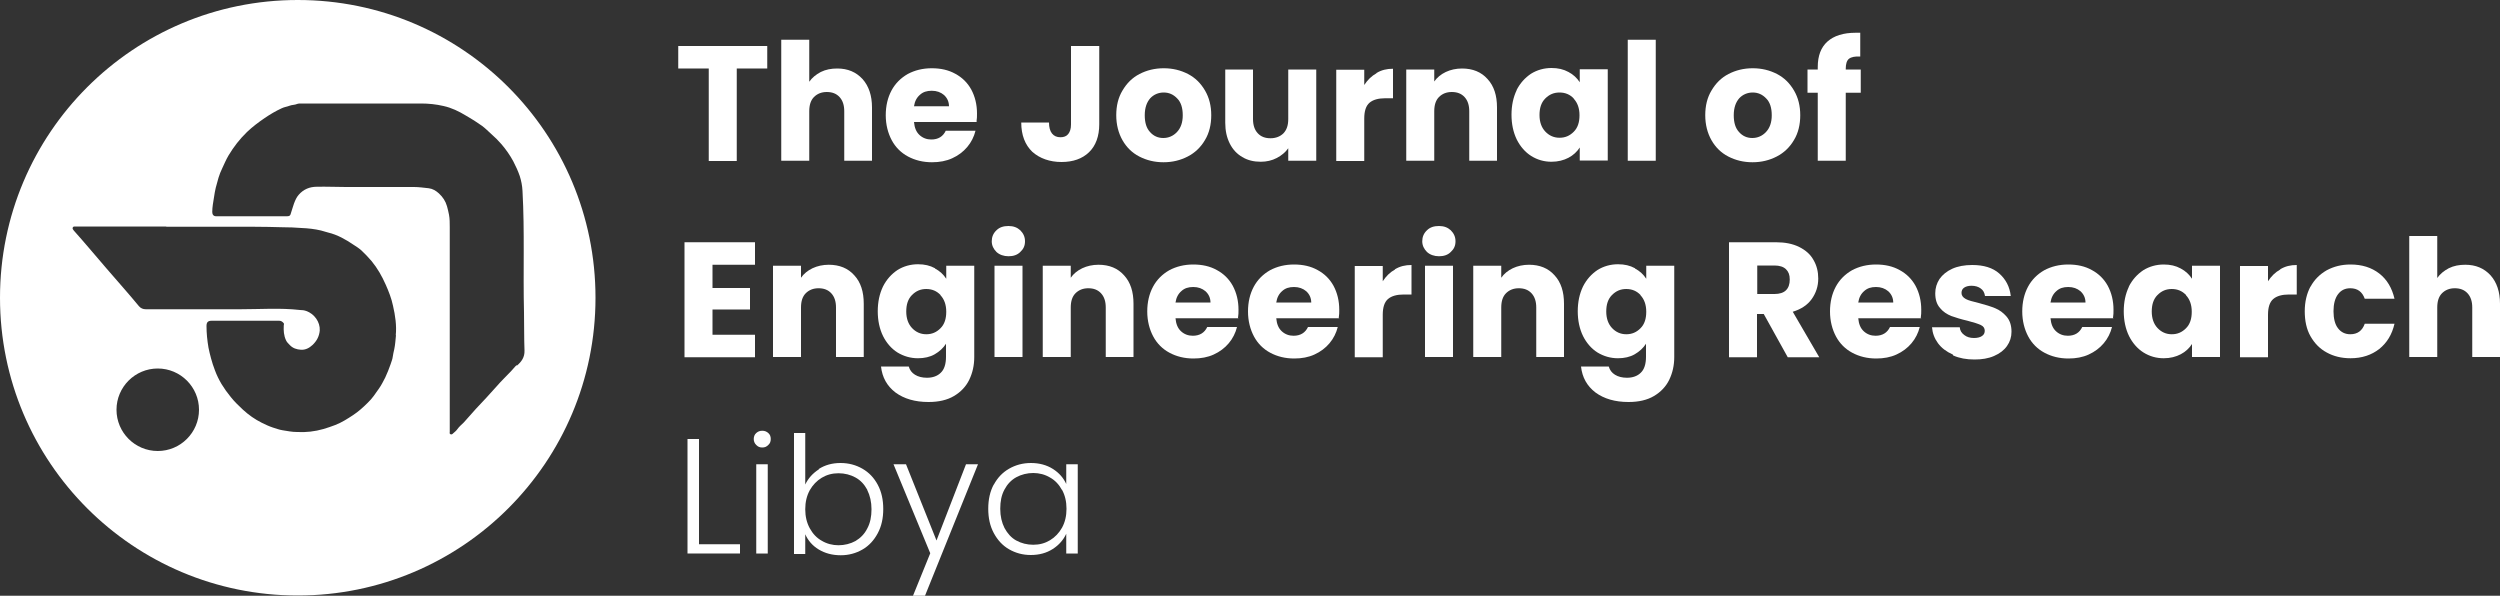
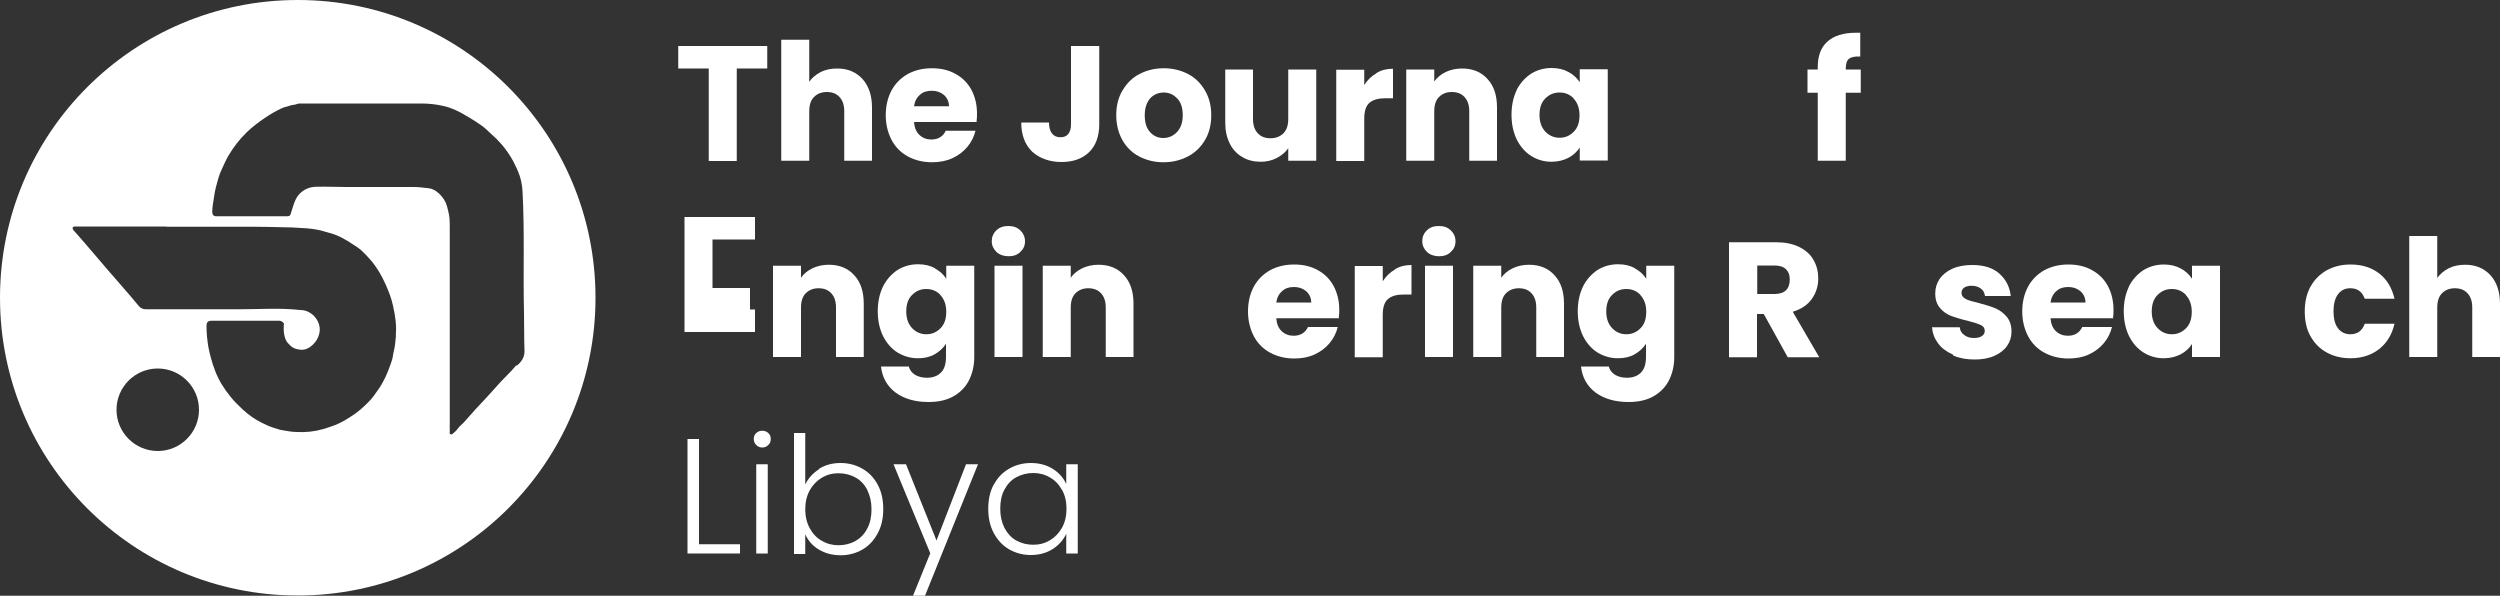
<svg xmlns="http://www.w3.org/2000/svg" id="Layer_1" data-name="Layer 1" viewBox="0 0 100 23.83">
  <rect x="0" y="0" width="100" height="23.83" fill="#333333" stroke="none" />
  <g>
    <path d="m30.69,1.84v.9h-1.22v3.7h-1.12v-3.7h-1.22v-.9h3.56Z" style="fill: #fff;" />
    <path d="m34.5,3.16c.25.28.38.66.38,1.14v2.13h-1.11v-1.98c0-.24-.06-.43-.19-.57-.13-.14-.3-.2-.51-.2s-.38.07-.51.2c-.13.13-.19.32-.19.57v1.98h-1.12V1.59h1.12v1.68c.11-.16.27-.29.46-.39.2-.1.42-.14.66-.14.42,0,.75.14,1.01.42Z" style="fill: #fff;" />
    <path d="m39.09,4.88h-2.53c.02.23.09.4.22.52.13.12.29.18.47.18.28,0,.47-.12.58-.35h1.19c-.06.24-.17.46-.33.65-.16.19-.36.34-.6.45-.24.11-.51.16-.81.16-.36,0-.68-.08-.96-.23s-.5-.37-.65-.65-.24-.62-.24-1,.08-.71.23-.99c.15-.28.37-.5.65-.66.28-.15.6-.23.96-.23s.67.07.94.22c.28.15.49.36.64.63.15.28.23.6.23.96,0,.1,0,.21-.02.33Zm-1.13-.62c0-.19-.07-.34-.2-.46-.13-.11-.29-.17-.49-.17s-.35.05-.47.16c-.13.11-.21.26-.24.46h1.4Z" style="fill: #fff;" />
    <path d="m43.97,1.84v3.13c0,.48-.14.86-.41,1.12-.27.26-.64.39-1.1.39s-.87-.14-1.17-.41c-.29-.28-.44-.67-.44-1.17h1.11c0,.19.04.34.12.44.08.1.19.15.34.15.13,0,.24-.04.31-.13.07-.09.11-.21.11-.38V1.84h1.12Z" style="fill: #fff;" />
    <path d="m45.57,6.26c-.29-.15-.51-.37-.67-.65-.16-.28-.25-.62-.25-1s.08-.71.25-.99c.17-.29.39-.51.68-.66.29-.15.61-.23.97-.23s.68.08.97.23c.29.15.51.37.68.66s.25.62.25.99-.08.71-.25.99c-.17.29-.4.51-.69.66-.29.15-.61.23-.97.23s-.68-.08-.97-.23Zm1.51-.98c.15-.16.23-.38.23-.67s-.07-.52-.22-.67c-.15-.16-.33-.24-.54-.24s-.4.08-.54.23c-.14.16-.22.38-.22.68s.07.52.21.67c.14.16.32.24.53.24s.4-.08.55-.24Z" style="fill: #fff;" />
    <path d="m52.65,2.78v3.65h-1.12v-.5c-.11.16-.27.29-.46.39s-.41.15-.64.15c-.28,0-.53-.06-.74-.19-.21-.12-.38-.3-.5-.54s-.18-.51-.18-.83v-2.13h1.11v1.98c0,.24.06.43.19.57.13.14.3.2.51.2s.39-.07.52-.2c.13-.14.19-.32.19-.57v-1.98h1.12Z" style="fill: #fff;" />
    <path d="m55.06,2.92c.2-.12.41-.17.66-.17v1.18h-.31c-.28,0-.49.06-.63.18-.14.12-.21.33-.21.63v1.7h-1.12v-3.65h1.12v.61c.13-.2.29-.36.49-.47Z" style="fill: #fff;" />
    <path d="m59.5,3.16c.26.28.38.66.38,1.14v2.13h-1.11v-1.98c0-.24-.06-.43-.19-.57-.13-.14-.3-.2-.51-.2s-.38.07-.51.2c-.13.13-.19.32-.19.57v1.98h-1.12v-3.65h1.12v.48c.11-.16.27-.29.46-.38.19-.09.41-.14.65-.14.43,0,.77.14,1.02.42Z" style="fill: #fff;" />
    <path d="m60.66,3.61c.14-.28.34-.5.58-.66.24-.15.52-.23.82-.23.26,0,.48.05.68.16.19.1.34.24.45.41v-.52h1.12v3.65h-1.12v-.52c-.11.17-.26.31-.45.41-.19.1-.42.16-.68.16-.3,0-.57-.08-.81-.23-.24-.15-.44-.38-.58-.66-.14-.29-.21-.62-.21-.99s.07-.7.21-.99Zm2.29.33c-.15-.16-.34-.24-.57-.24s-.41.08-.57.24-.23.38-.23.66.08.5.23.66c.15.16.34.25.57.25s.41-.08.57-.24.23-.38.23-.66-.08-.5-.23-.66Z" style="fill: #fff;" />
-     <path d="m66.23,1.59v4.84h-1.12V1.59h1.12Z" style="fill: #fff;" />
-     <path d="m69.13,6.26c-.29-.15-.51-.37-.67-.65-.16-.28-.25-.62-.25-1s.08-.71.25-.99c.17-.29.39-.51.68-.66.29-.15.61-.23.97-.23s.68.08.97.23c.29.15.51.37.68.66s.25.62.25.99-.08.71-.25.99c-.17.29-.4.51-.69.66-.29.15-.61.23-.97.23s-.68-.08-.97-.23Zm1.51-.98c.15-.16.23-.38.23-.67s-.07-.52-.22-.67c-.15-.16-.33-.24-.54-.24s-.4.08-.54.23c-.14.16-.22.38-.22.68s.07.52.21.67c.14.16.32.24.53.24s.4-.08.55-.24Z" style="fill: #fff;" />
    <path d="m74.43,3.71h-.6v2.72h-1.12v-2.72h-.41v-.93h.41v-.1c0-.45.13-.79.39-1.02.26-.23.63-.35,1.13-.35.08,0,.14,0,.18,0v.95c-.21-.01-.36.02-.45.09-.09.07-.13.21-.13.4v.03h.6v.93Z" style="fill: #fff;" />
-     <path d="m28.5,10.59v.93h1.5v.86h-1.5v1.01h1.7v.9h-2.82v-4.6h2.82v.9h-1.7Z" style="fill: #fff;" />
+     <path d="m28.5,10.59v.93h1.5v.86h-1.5h1.7v.9h-2.82v-4.6h2.82v.9h-1.7Z" style="fill: #fff;" />
    <path d="m34.17,11.01c.26.28.38.66.38,1.14v2.13h-1.11v-1.98c0-.24-.06-.43-.19-.57-.13-.14-.3-.2-.51-.2s-.38.07-.51.2c-.13.13-.19.32-.19.57v1.98h-1.12v-3.65h1.12v.48c.11-.16.27-.29.46-.38.19-.09.41-.14.65-.14.43,0,.77.14,1.02.42Z" style="fill: #fff;" />
    <path d="m37.4,10.74c.19.1.34.24.45.41v-.52h1.12v3.65c0,.34-.07.64-.2.91-.13.27-.34.49-.61.65s-.61.24-1.02.24c-.54,0-.98-.13-1.32-.38-.34-.26-.53-.6-.58-1.04h1.11c.04.14.12.25.25.33.13.08.29.12.48.12.23,0,.42-.07.55-.2.14-.13.21-.35.21-.64v-.52c-.11.17-.26.31-.45.42s-.42.16-.67.16c-.3,0-.57-.08-.82-.23-.24-.15-.44-.38-.58-.66-.14-.29-.21-.62-.21-.99s.07-.7.21-.99c.14-.28.34-.5.58-.66.24-.15.52-.23.82-.23.26,0,.48.05.68.16Zm.22,1.06c-.15-.16-.34-.24-.57-.24s-.41.08-.57.24-.23.38-.23.66.08.5.23.66c.15.16.34.25.57.25s.41-.08.57-.24.23-.38.23-.66-.08-.5-.23-.66Z" style="fill: #fff;" />
    <path d="m39.86,10.08c-.12-.12-.19-.26-.19-.43s.06-.32.19-.44c.12-.12.28-.17.48-.17s.35.06.47.17c.12.12.19.26.19.44s-.06.31-.19.43c-.12.12-.28.17-.47.17s-.36-.06-.48-.17Zm1.04.55v3.65h-1.12v-3.65h1.12Z" style="fill: #fff;" />
    <path d="m44.96,11.01c.26.28.38.66.38,1.14v2.13h-1.11v-1.98c0-.24-.06-.43-.19-.57-.13-.14-.3-.2-.51-.2s-.38.07-.51.2c-.13.13-.19.32-.19.57v1.98h-1.12v-3.65h1.12v.48c.11-.16.27-.29.46-.38.19-.09.41-.14.65-.14.43,0,.77.14,1.02.42Z" style="fill: #fff;" />
-     <path d="m49.55,12.73h-2.53c.02.23.09.4.22.52.13.12.29.18.47.18.28,0,.47-.12.58-.35h1.19c-.06.24-.17.46-.33.65-.16.19-.36.34-.6.45-.24.11-.51.16-.81.16-.36,0-.68-.08-.96-.23s-.5-.37-.65-.65-.24-.62-.24-1,.08-.71.23-.99c.15-.28.37-.5.65-.66.28-.15.6-.23.96-.23s.67.07.94.22c.28.15.49.36.64.63.15.28.23.6.23.96,0,.1,0,.21-.02.33Zm-1.13-.62c0-.19-.07-.34-.2-.46-.13-.11-.29-.17-.49-.17s-.35.05-.47.16c-.13.11-.21.26-.24.46h1.4Z" style="fill: #fff;" />
    <path d="m53.58,12.73h-2.53c.02.23.09.4.22.52.13.12.29.18.47.18.28,0,.47-.12.58-.35h1.19c-.06.24-.17.46-.33.65-.16.19-.36.34-.6.45-.24.11-.51.16-.81.16-.36,0-.68-.08-.96-.23s-.5-.37-.65-.65-.24-.62-.24-1,.08-.71.23-.99c.15-.28.37-.5.65-.66.28-.15.6-.23.96-.23s.67.07.94.22c.28.15.49.36.64.63.15.28.23.6.23.96,0,.1,0,.21-.02.33Zm-1.13-.62c0-.19-.07-.34-.2-.46-.13-.11-.29-.17-.49-.17s-.35.05-.47.16c-.13.11-.21.26-.24.46h1.4Z" style="fill: #fff;" />
    <path d="m55.8,10.77c.2-.12.41-.17.66-.17v1.18h-.31c-.28,0-.49.06-.63.18-.14.12-.21.33-.21.63v1.7h-1.12v-3.65h1.12v.61c.13-.2.29-.36.49-.47Z" style="fill: #fff;" />
    <path d="m57.08,10.08c-.12-.12-.19-.26-.19-.43s.06-.32.19-.44c.12-.12.28-.17.48-.17s.35.06.47.17c.12.12.19.26.19.44s-.06.31-.19.43c-.12.12-.28.17-.47.17s-.36-.06-.48-.17Zm1.04.55v3.65h-1.12v-3.65h1.12Z" style="fill: #fff;" />
    <path d="m62.18,11.01c.26.28.38.66.38,1.14v2.13h-1.11v-1.98c0-.24-.06-.43-.19-.57-.13-.14-.3-.2-.51-.2s-.38.07-.51.2c-.13.13-.19.32-.19.57v1.98h-1.12v-3.65h1.12v.48c.11-.16.27-.29.46-.38.19-.09.41-.14.65-.14.43,0,.77.14,1.02.42Z" style="fill: #fff;" />
    <path d="m65.4,10.74c.19.1.34.24.45.41v-.52h1.12v3.65c0,.34-.07.64-.2.91-.13.27-.34.49-.61.65s-.61.24-1.02.24c-.54,0-.98-.13-1.32-.38-.34-.26-.53-.6-.58-1.04h1.11c.04.14.12.25.25.33.13.08.29.12.48.12.23,0,.42-.07.55-.2.14-.13.21-.35.21-.64v-.52c-.11.17-.26.31-.45.42s-.42.16-.67.16c-.3,0-.57-.08-.82-.23-.24-.15-.44-.38-.58-.66-.14-.29-.21-.62-.21-.99s.07-.7.21-.99c.14-.28.34-.5.58-.66.24-.15.52-.23.82-.23.26,0,.48.05.68.16Zm.22,1.06c-.15-.16-.34-.24-.57-.24s-.41.08-.57.24-.23.38-.23.66.08.5.23.66c.15.16.34.25.57.25s.41-.08.57-.24.23-.38.23-.66-.08-.5-.23-.66Z" style="fill: #fff;" />
    <path d="m71.51,14.29l-.96-1.73h-.27v1.73h-1.12v-4.6h1.88c.36,0,.67.06.93.19.26.13.45.3.57.52.13.22.19.47.19.74,0,.31-.09.58-.26.82s-.43.41-.76.51l1.06,1.82h-1.26Zm-1.22-2.53h.69c.2,0,.36-.05.46-.15.1-.1.15-.24.15-.43s-.05-.31-.15-.41c-.1-.1-.26-.15-.46-.15h-.69v1.14Z" style="fill: #fff;" />
-     <path d="m76.86,12.73h-2.53c.02.23.09.4.22.52.13.12.29.18.47.18.28,0,.47-.12.58-.35h1.19c-.06.24-.17.46-.33.65-.16.19-.36.34-.6.45-.24.11-.51.16-.81.16-.36,0-.68-.08-.96-.23s-.5-.37-.65-.65-.24-.62-.24-1,.08-.71.23-.99c.15-.28.37-.5.65-.66.28-.15.6-.23.96-.23s.67.07.94.22c.28.15.49.36.64.63.15.28.23.6.23.96,0,.1,0,.21-.02.33Zm-1.13-.62c0-.19-.07-.34-.2-.46-.13-.11-.29-.17-.49-.17s-.35.05-.47.16c-.13.11-.21.26-.24.46h1.4Z" style="fill: #fff;" />
    <path d="m78.11,14.18c-.25-.11-.45-.26-.59-.45-.14-.19-.22-.4-.24-.64h1.11c.01.13.07.23.18.31.1.08.23.12.39.12.14,0,.25-.03.32-.08.08-.05.11-.13.11-.21,0-.1-.05-.18-.16-.23-.11-.05-.29-.11-.53-.17-.26-.06-.48-.13-.65-.19-.17-.07-.33-.17-.45-.32-.13-.15-.19-.34-.19-.59,0-.21.06-.4.17-.57.12-.17.29-.31.51-.41.22-.1.49-.15.8-.15.46,0,.82.11,1.08.34s.42.53.46.9h-1.03c-.02-.13-.07-.23-.17-.3-.09-.07-.22-.11-.37-.11-.13,0-.23.03-.3.08-.07.05-.1.12-.1.21,0,.1.06.18.17.24s.28.1.52.16c.27.07.49.14.66.21.17.07.32.18.45.33s.2.35.2.61c0,.21-.06.4-.18.57-.12.17-.29.3-.52.4s-.49.14-.78.14c-.32,0-.6-.05-.85-.16Z" style="fill: #fff;" />
    <path d="m84.55,12.73h-2.53c.02.23.09.4.22.52.13.12.29.18.47.18.28,0,.47-.12.58-.35h1.19c-.06.24-.17.46-.33.65-.16.19-.36.34-.6.45-.24.11-.51.16-.81.16-.36,0-.68-.08-.96-.23s-.5-.37-.65-.65-.24-.62-.24-1,.08-.71.23-.99c.15-.28.37-.5.65-.66.28-.15.6-.23.96-.23s.67.07.94.22c.28.15.49.36.64.63.15.28.23.6.23.96,0,.1,0,.21-.02.33Zm-1.13-.62c0-.19-.07-.34-.2-.46-.13-.11-.29-.17-.49-.17s-.35.05-.47.16c-.13.11-.21.26-.24.46h1.4Z" style="fill: #fff;" />
    <path d="m85.15,11.47c.14-.28.34-.5.58-.66.24-.15.52-.23.82-.23.26,0,.48.05.68.16.19.1.34.24.45.41v-.52h1.12v3.65h-1.12v-.52c-.11.17-.26.31-.45.41-.19.1-.42.16-.68.16-.3,0-.57-.08-.81-.23-.24-.15-.44-.38-.58-.66-.14-.29-.21-.62-.21-.99s.07-.7.21-.99Zm2.29.33c-.15-.16-.34-.24-.57-.24s-.41.08-.57.24-.23.38-.23.66.08.5.23.66c.15.16.34.25.57.25s.41-.08.57-.24.23-.38.23-.66-.08-.5-.23-.66Z" style="fill: #fff;" />
-     <path d="m91.21,10.77c.2-.12.41-.17.66-.17v1.18h-.31c-.28,0-.49.06-.63.18-.14.12-.21.33-.21.63v1.7h-1.12v-3.65h1.12v.61c.13-.2.29-.36.49-.47Z" style="fill: #fff;" />
    <path d="m92.42,11.47c.15-.28.37-.5.65-.66.28-.15.59-.23.95-.23.46,0,.84.12,1.15.36.31.24.51.58.61,1.01h-1.19c-.1-.28-.29-.42-.58-.42-.21,0-.37.08-.49.24-.12.16-.18.39-.18.68s.06.53.18.68c.12.16.29.24.49.24.29,0,.48-.14.58-.42h1.19c-.1.43-.3.76-.61,1.01-.31.24-.69.37-1.15.37-.36,0-.68-.08-.95-.23-.28-.15-.49-.37-.65-.65-.16-.28-.23-.62-.23-1s.08-.71.23-.99Z" style="fill: #fff;" />
    <path d="m99.62,11.01c.25.28.38.66.38,1.14v2.13h-1.11v-1.98c0-.24-.06-.43-.19-.57-.13-.14-.3-.2-.51-.2s-.38.07-.51.2c-.13.13-.19.32-.19.57v1.98h-1.12v-4.84h1.12v1.68c.11-.16.27-.29.46-.39.2-.1.42-.14.66-.14.42,0,.75.14,1.01.42Z" style="fill: #fff;" />
    <path d="m27.96,21.77h1.64v.37h-2.1v-4.58h.46v4.2Z" style="fill: #fff;" />
    <path d="m30.25,17.8c-.07-.07-.1-.15-.1-.24s.03-.18.1-.24c.07-.06.14-.09.24-.09s.17.03.24.09c.07.06.1.14.1.24s-.03.18-.1.24c-.07.07-.14.1-.24.1s-.17-.03-.24-.1Zm.46.77v3.57h-.46v-3.57h.46Z" style="fill: #fff;" />
    <path d="m32.75,18.76c.25-.16.54-.24.87-.24s.62.08.88.23.46.36.61.64c.15.28.22.6.22.97s-.07.69-.22.97c-.15.28-.35.5-.61.65-.26.15-.55.23-.87.23-.34,0-.63-.08-.88-.23s-.43-.36-.54-.61v.79h-.45v-4.84h.45v2.06c.12-.25.3-.45.55-.61Zm1.94.83c-.12-.22-.27-.38-.47-.49-.2-.11-.43-.17-.68-.17s-.47.06-.67.18-.36.29-.48.5c-.12.22-.18.47-.18.76s.06.54.18.76c.12.22.28.39.48.5.2.12.43.18.67.18s.48-.06.68-.17c.2-.12.36-.28.47-.5.12-.22.17-.48.17-.77s-.06-.55-.17-.77Z" style="fill: #fff;" />
    <path d="m39.12,18.57l-2.12,5.26h-.48l.69-1.7-1.47-3.56h.5l1.22,3.05,1.18-3.05h.47Z" style="fill: #fff;" />
    <path d="m39.75,19.39c.15-.28.35-.49.61-.64.26-.15.55-.23.88-.23s.63.08.88.24c.25.16.42.36.53.6v-.79h.46v3.57h-.46v-.79c-.11.24-.29.45-.54.61s-.54.24-.88.24c-.32,0-.61-.08-.87-.23-.26-.15-.46-.37-.61-.65-.15-.28-.22-.6-.22-.97s.07-.69.22-.97Zm2.73.21c-.12-.22-.28-.39-.48-.5-.2-.12-.43-.18-.67-.18s-.48.06-.68.17c-.2.11-.36.28-.47.49-.12.22-.17.47-.17.77s.06.55.17.77c.12.22.27.39.47.5s.43.17.68.17.47-.06.67-.18c.2-.12.36-.29.48-.5.12-.22.18-.47.18-.76s-.06-.54-.18-.76Z" style="fill: #fff;" />
  </g>
  <path d="m11.91,0C5.33,0,0,5.33,0,11.91s5.33,11.91,11.91,11.91,11.91-5.33,11.91-11.91S18.5,0,11.91,0Zm-5.6,18.04c-.91,0-1.65-.74-1.65-1.65s.74-1.65,1.65-1.65,1.65.74,1.65,1.65-.74,1.65-1.65,1.65Zm9.53-4.64c-.02.19-.03.38-.07.57-.02.1-.05.2-.06.3-.01.1-.06.21-.09.31-.06.17-.13.35-.21.52-.08.15-.15.3-.25.44-.14.2-.27.4-.45.57-.18.18-.37.35-.58.49-.23.15-.46.3-.72.4-.15.06-.31.11-.47.16-.35.1-.7.14-1.06.12-.2,0-.39-.04-.58-.07-.13-.02-.26-.07-.39-.11-.15-.05-.3-.12-.44-.19-.28-.14-.52-.31-.75-.52-.17-.16-.34-.32-.49-.51-.14-.17-.26-.34-.37-.52-.1-.17-.19-.35-.26-.54-.06-.16-.12-.33-.16-.49-.04-.14-.07-.28-.1-.42-.05-.29-.08-.58-.08-.87,0-.14.05-.21.2-.21.9,0,1.8,0,2.71,0,.08,0,.13.04.18.1.02.03,0,.06,0,.09-.01.2,0,.4.09.59.03.07.09.13.15.19.12.13.28.18.45.19.18.01.33-.07.46-.19.17-.16.27-.35.29-.58.02-.34-.22-.67-.54-.78-.08-.03-.17-.04-.25-.04-.79-.09-1.59-.03-2.38-.03-.79,0-1.59,0-2.38,0-.47,0-.94,0-1.41,0-.11,0-.2-.04-.27-.12-.42-.51-.86-1-1.29-1.5-.24-.28-.47-.55-.71-.83-.2-.24-.41-.47-.61-.7-.03-.04-.06-.07-.04-.12.02-.05.08-.04.12-.04,1.21,0,2.42,0,3.62,0,0,0,0,0,0,.01,1.16,0,2.33,0,3.49,0,.39,0,.78.01,1.17.02.25,0,.5.01.75.03.26.01.53.04.78.1.09.02.19.06.28.08.38.09.71.28,1.02.49.11.07.22.14.32.23.14.13.27.27.4.42.24.29.42.61.57.95.12.27.23.55.29.84.09.39.15.79.11,1.19Zm4.83,1.2c-.09.08-.15.17-.23.25-.19.2-.4.4-.58.61-.27.3-.54.6-.82.89-.17.18-.32.37-.49.55-.09.09-.18.16-.25.26-.05.07-.11.12-.17.17-.03.03-.06.06-.11.04-.05-.02-.03-.07-.03-.1,0-.73,0-1.46,0-2.19,0-.7,0-1.39,0-2.09h0c0-1.3,0-2.61,0-3.91,0-.16,0-.33-.03-.49-.02-.11-.05-.23-.08-.34-.06-.21-.17-.37-.32-.51-.12-.11-.25-.19-.41-.21-.2-.02-.39-.05-.59-.05-.91,0-1.81,0-2.72,0-.39,0-.78-.02-1.17-.01-.28,0-.53.1-.72.32-.09.1-.14.22-.19.35-.05.14-.09.29-.14.44-.02.06-.08.07-.14.07-.15,0-.3,0-.44,0-.37,0-.74,0-1.11,0-.39,0-.79,0-1.18,0-.04,0-.07,0-.11,0-.1,0-.15-.07-.15-.17,0-.2.04-.4.07-.59.02-.13.04-.26.07-.38.04-.13.07-.27.11-.4.04-.13.09-.26.15-.38.08-.17.15-.34.25-.51.21-.35.45-.66.74-.94.22-.21.46-.39.71-.56.22-.15.44-.28.68-.39.1-.05.21-.06.31-.1.1-.04.21-.03.3-.07.05-.02.11-.02.17-.02.19,0,.39,0,.58,0,1.4,0,2.81,0,4.21,0,.3,0,.6.03.9.1.32.07.61.21.89.38.23.13.45.27.66.42.13.1.24.21.36.32.15.13.28.26.41.41.18.21.34.44.47.68.1.19.19.39.26.59.06.19.1.39.11.6.09,1.62.02,3.23.06,4.85.01.51,0,1.02.02,1.53.01.27-.12.45-.31.61Z" style="fill: #fff;" />
</svg>